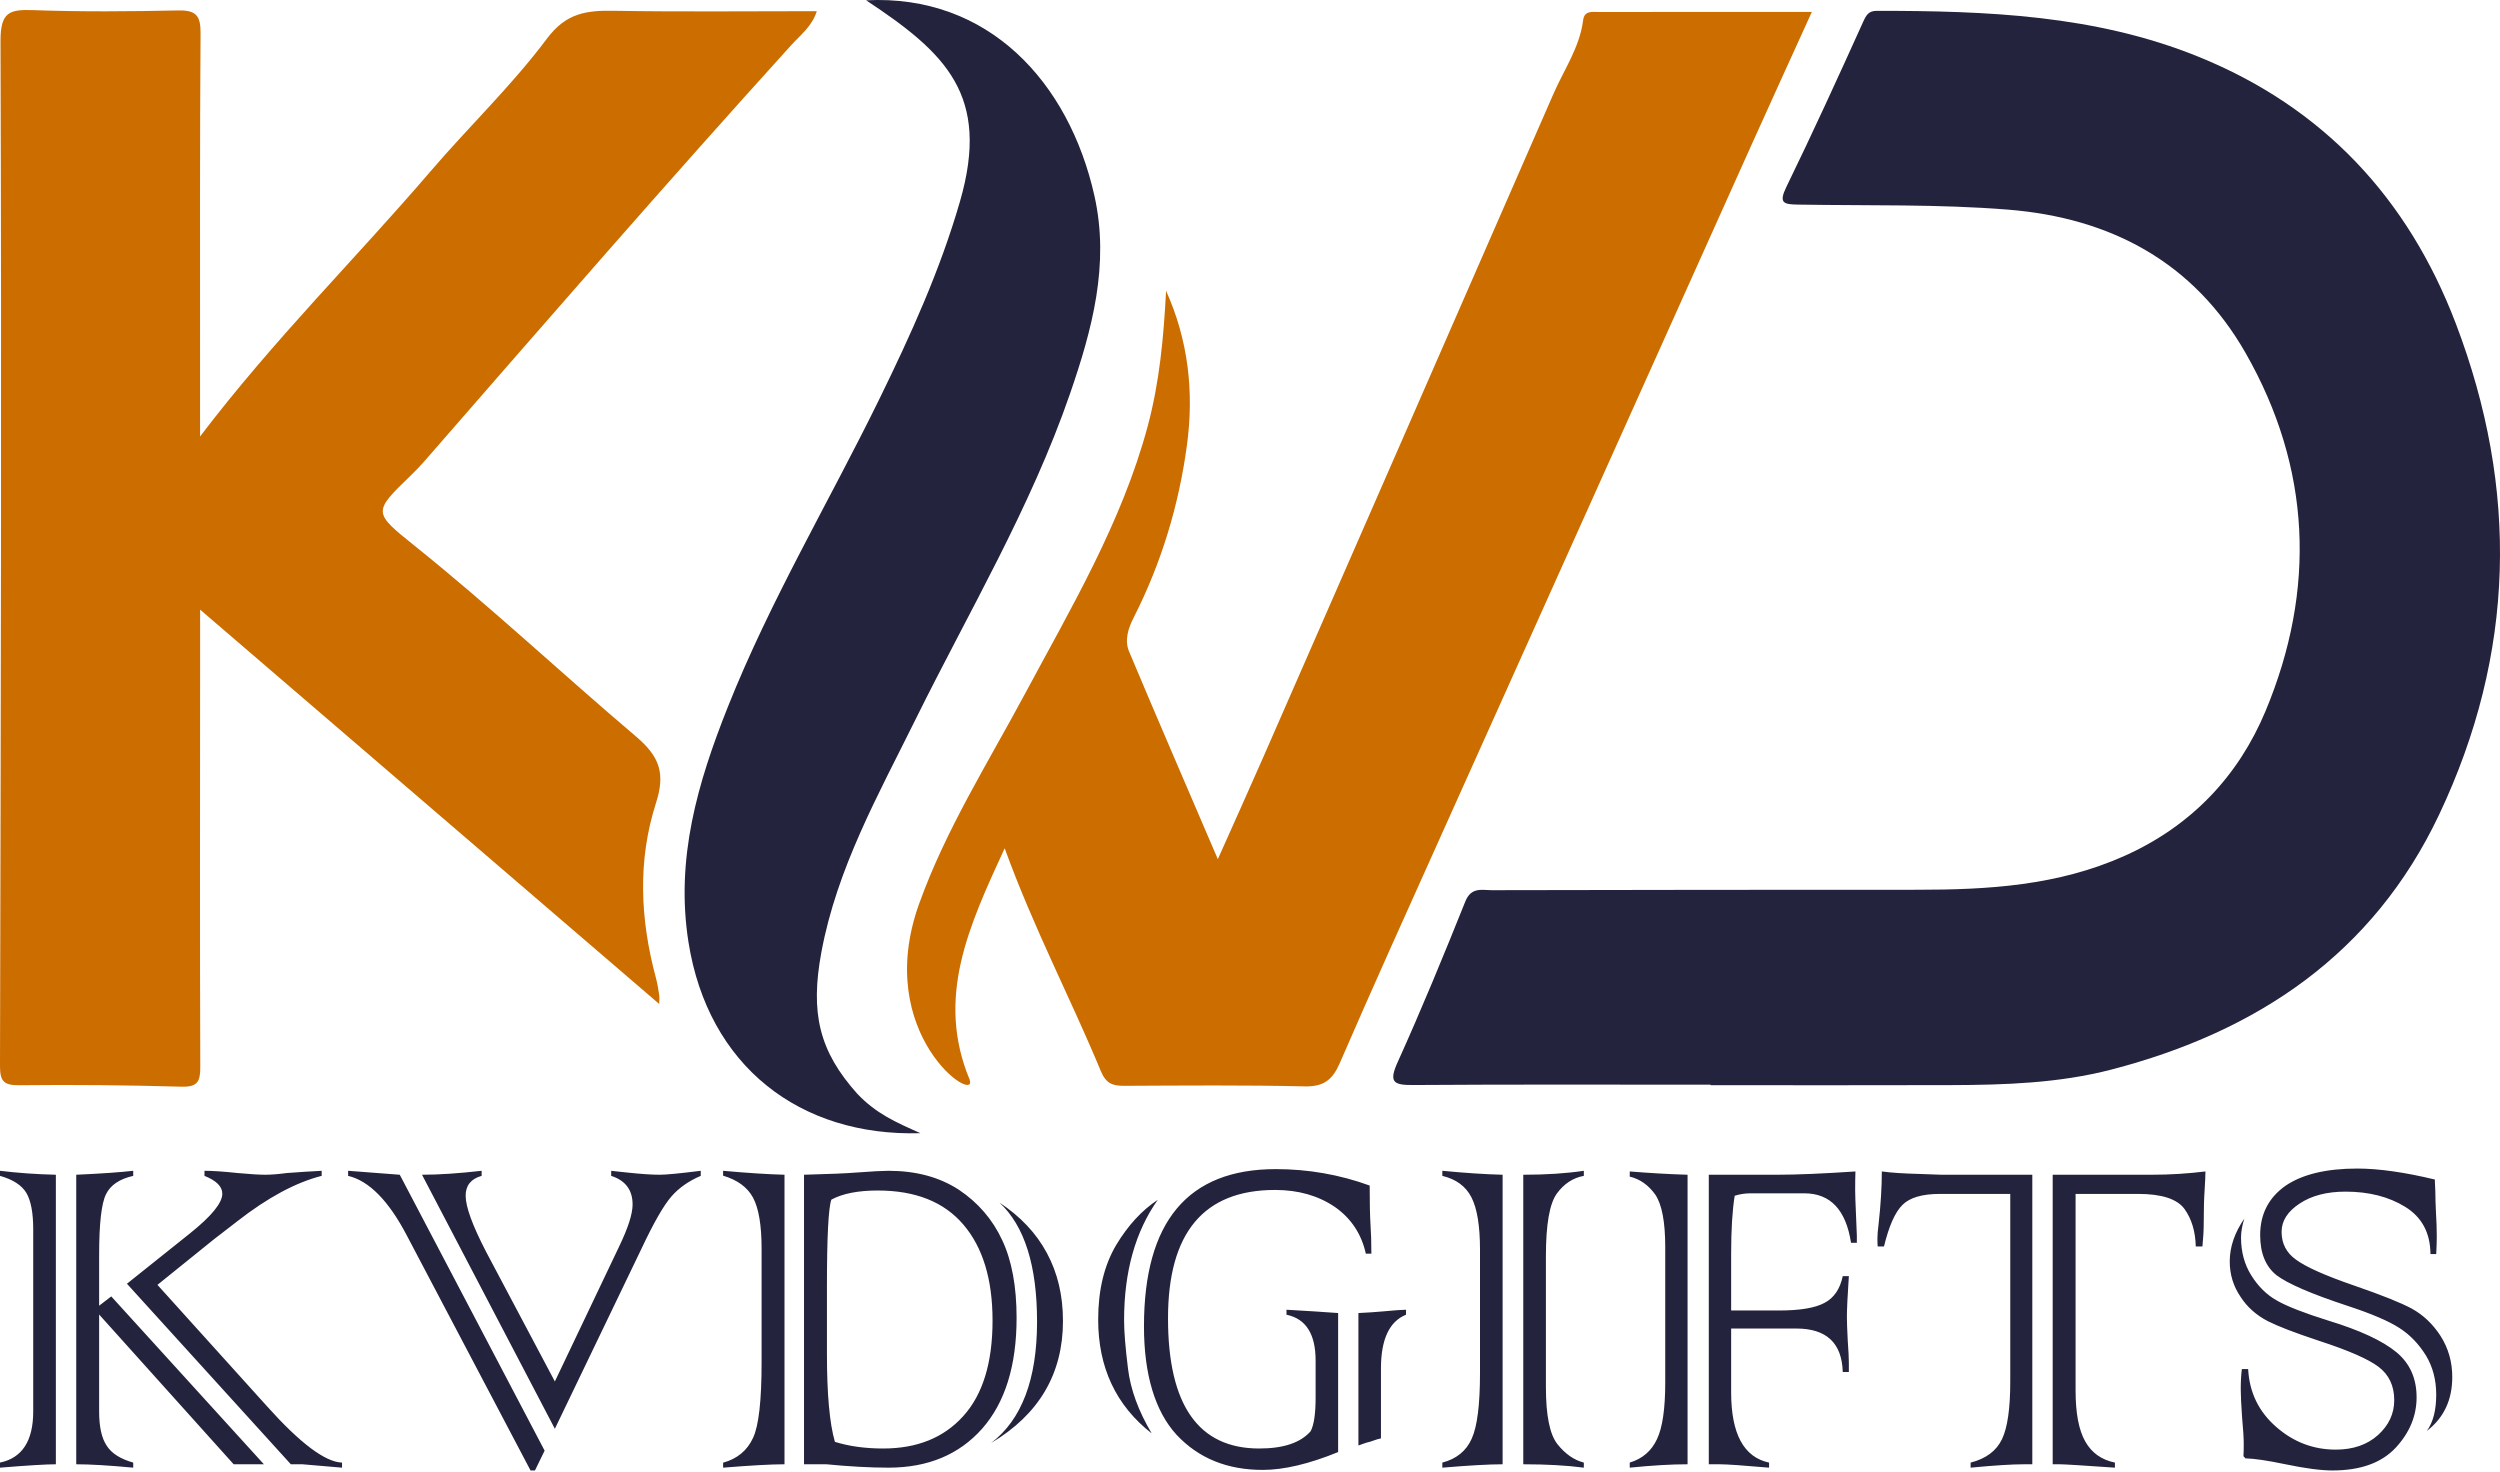
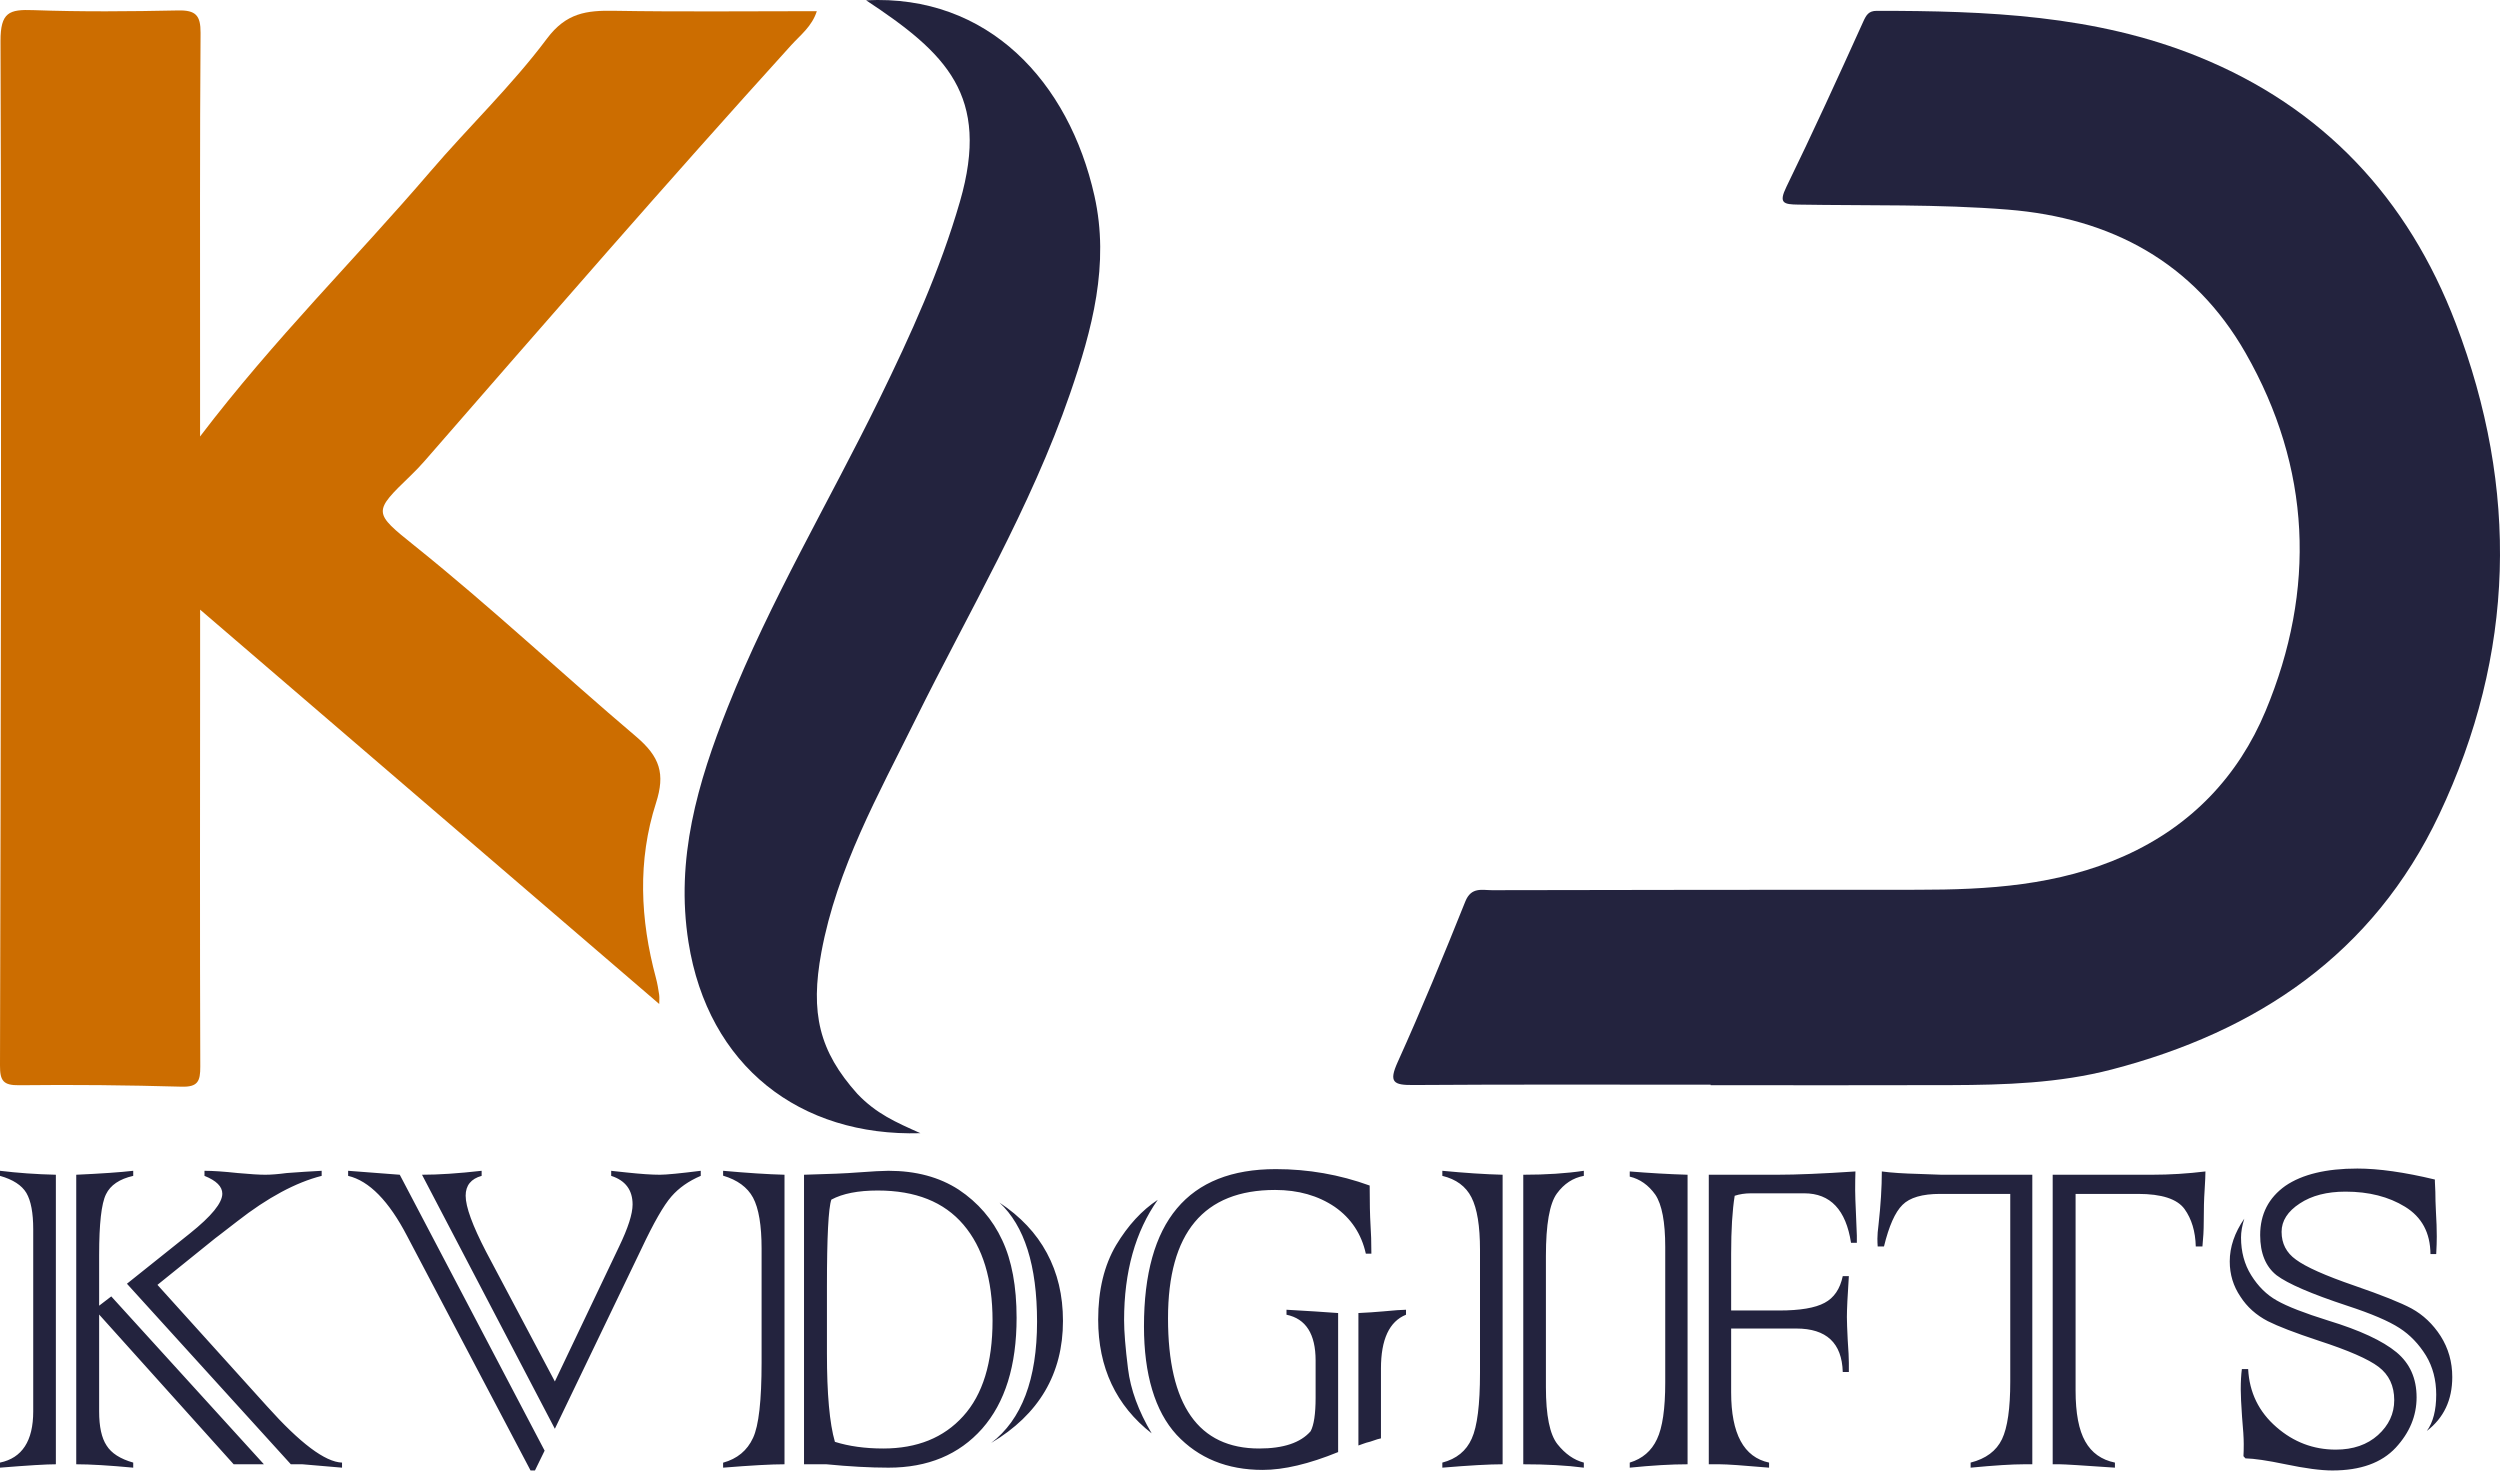
<svg xmlns="http://www.w3.org/2000/svg" width="107" height="63" viewBox="0 0 107 63" fill="none">
  <path d="M2.391 50.279V62.671C1.989 62.671 1.193 62.719 0 62.816V62.599C0.948 62.402 1.422 61.67 1.422 60.409V52.613C1.422 51.914 1.326 51.396 1.129 51.058C0.932 50.729 0.555 50.484 0 50.327V50.11C0.751 50.202 1.551 50.259 2.391 50.279ZM4.762 55.486L11.295 62.671H10.001L4.243 56.262V60.409C4.243 61.06 4.348 61.546 4.561 61.867C4.766 62.197 5.147 62.442 5.702 62.599V62.816C4.665 62.719 3.853 62.671 3.263 62.671V50.279C4.34 50.23 5.151 50.174 5.702 50.11V50.327C5.115 50.46 4.725 50.725 4.537 51.114C4.34 51.508 4.243 52.376 4.243 53.718V55.884L4.762 55.486ZM12.943 62.671H12.448L5.433 54.944L8.129 52.79C9.053 52.051 9.515 51.484 9.515 51.09C9.515 50.785 9.262 50.532 8.752 50.327V50.11C9.105 50.11 9.58 50.142 10.174 50.206C10.709 50.255 11.102 50.279 11.352 50.279C11.597 50.279 11.902 50.255 12.272 50.206C12.798 50.166 13.296 50.134 13.767 50.11V50.327C12.662 50.608 11.456 51.255 10.154 52.272L9.363 52.883C9.294 52.931 9.242 52.971 9.21 52.999L6.739 54.992L11.424 60.184C12.846 61.771 13.915 62.575 14.639 62.599V62.816C13.546 62.719 12.983 62.671 12.943 62.671ZM20.802 53.57L23.748 59.127L26.496 53.357C26.882 52.557 27.075 51.954 27.075 51.553C27.075 50.934 26.77 50.524 26.159 50.327V50.11C26.143 50.11 26.364 50.134 26.818 50.182C27.421 50.247 27.895 50.279 28.24 50.279C28.514 50.279 29.1 50.222 29.992 50.11V50.327C29.474 50.548 29.056 50.841 28.735 51.211C28.405 51.589 27.979 52.332 27.453 53.449L23.748 61.152L18.062 50.279C18.777 50.279 19.625 50.222 20.614 50.11V50.327C20.16 50.452 19.93 50.737 19.93 51.175C19.93 51.657 20.224 52.453 20.802 53.57ZM17.11 50.279L23.31 62.088L22.896 62.936H22.707L17.427 52.907C16.644 51.4 15.8 50.54 14.9 50.327V50.11L17.11 50.279ZM42.421 61.759C43.731 60.762 44.386 59.031 44.386 56.567C44.386 54.16 43.847 52.465 42.778 51.472C43.674 52.063 44.353 52.782 44.807 53.63C45.266 54.482 45.495 55.446 45.495 56.535C45.495 58.797 44.47 60.541 42.421 61.759ZM33.577 50.279V62.671C33.018 62.671 32.142 62.719 30.949 62.816V62.603C31.551 62.438 31.981 62.084 32.23 61.542C32.475 61.023 32.596 59.947 32.596 58.311V53.441C32.596 52.445 32.475 51.717 32.23 51.259C31.989 50.813 31.559 50.5 30.949 50.319V50.11C31.969 50.202 32.845 50.259 33.577 50.279ZM35.582 51.344C35.457 51.697 35.393 52.935 35.393 55.06V57.938C35.393 59.661 35.505 60.919 35.734 61.711C36.337 61.9 37.028 61.996 37.804 61.996C39.254 61.996 40.392 61.534 41.223 60.614C42.063 59.69 42.481 58.323 42.481 56.523C42.481 54.759 42.067 53.393 41.235 52.416C40.404 51.44 39.182 50.954 37.567 50.954C36.731 50.954 36.068 51.082 35.582 51.344ZM35.132 62.671H34.412V50.279C35.497 50.251 36.253 50.218 36.687 50.182C37.338 50.134 37.784 50.11 38.025 50.11C39.202 50.11 40.203 50.379 41.034 50.918C41.858 51.468 42.481 52.187 42.895 53.08C43.305 53.951 43.51 55.06 43.51 56.403C43.51 58.448 43.019 60.031 42.035 61.148C41.046 62.261 39.712 62.816 38.025 62.816C37.241 62.816 36.357 62.767 35.369 62.671C35.328 62.671 35.252 62.671 35.132 62.671ZM58.14 61.867V56.198C58.518 56.181 58.863 56.157 59.177 56.129C59.687 56.081 60.021 56.057 60.177 56.057V56.27C59.462 56.559 59.105 57.327 59.105 58.572V61.562C59.048 61.57 58.895 61.614 58.646 61.703C58.522 61.735 58.417 61.763 58.341 61.795C58.261 61.827 58.196 61.851 58.14 61.867ZM49.553 51.352C48.593 52.71 48.111 54.426 48.111 56.503C48.111 56.989 48.167 57.684 48.279 58.584C48.388 59.472 48.725 60.393 49.292 61.349C47.765 60.156 47.002 58.532 47.002 56.479C47.002 55.217 47.259 54.156 47.769 53.292C48.275 52.449 48.87 51.802 49.553 51.352ZM57.272 56.198V62.149C56.023 62.659 54.946 62.912 54.045 62.912C52.519 62.912 51.293 62.41 50.357 61.409C49.891 60.899 49.545 60.256 49.312 59.477C49.079 58.701 48.962 57.797 48.962 56.768C48.962 52.28 50.843 50.038 54.604 50.038C55.986 50.038 57.328 50.271 58.622 50.741C58.622 51.468 58.634 52.031 58.658 52.425C58.682 52.758 58.695 53.172 58.695 53.658H58.458C58.269 52.81 57.827 52.143 57.132 51.657C56.416 51.171 55.564 50.93 54.576 50.93C51.518 50.93 49.991 52.762 49.991 56.423C49.991 60.139 51.293 61.996 53.893 61.996C54.929 61.996 55.665 61.751 56.095 61.257C56.235 60.995 56.308 60.517 56.308 59.822V58.231C56.308 57.098 55.894 56.443 55.062 56.27V56.057C55.351 56.073 55.753 56.097 56.272 56.129C56.673 56.157 57.007 56.181 57.272 56.198ZM65.196 62.671V50.279C66.173 50.279 67.037 50.222 67.788 50.11V50.327C67.326 50.411 66.94 50.664 66.635 51.082C66.321 51.512 66.165 52.404 66.165 53.755V59.372C66.165 60.581 66.329 61.393 66.659 61.811C66.988 62.225 67.366 62.49 67.788 62.599V62.816C67.053 62.719 66.189 62.671 65.196 62.671ZM64.312 50.279V62.671C63.745 62.671 62.886 62.719 61.732 62.816V62.599C62.335 62.442 62.757 62.1 62.99 61.574C63.227 61.056 63.344 60.119 63.344 58.757V53.493C63.344 52.473 63.223 51.725 62.978 51.247C62.737 50.773 62.319 50.468 61.732 50.327V50.11C62.689 50.202 63.549 50.259 64.312 50.279ZM73.606 62.671H73.136V50.279H76.058C76.905 50.279 78.026 50.23 79.413 50.138C79.405 50.343 79.401 50.608 79.401 50.938C79.401 51.127 79.413 51.476 79.437 51.995C79.461 52.565 79.473 52.862 79.473 52.887V53.192H79.224C79.007 51.782 78.34 51.074 77.223 51.074H74.94C74.683 51.074 74.45 51.111 74.245 51.179C74.145 51.798 74.093 52.625 74.093 53.658V56.089H76.154C77.038 56.089 77.689 55.981 78.095 55.76C78.496 55.547 78.754 55.169 78.87 54.618H79.131C79.075 55.462 79.047 56.049 79.047 56.37C79.047 56.563 79.059 56.897 79.083 57.367C79.115 57.813 79.131 58.134 79.131 58.331V58.721H78.87C78.834 57.479 78.171 56.861 76.881 56.861H74.093V59.593C74.093 61.369 74.635 62.37 75.716 62.599V62.816C74.603 62.719 73.9 62.671 73.606 62.671ZM72.228 50.279V62.671C71.537 62.671 70.713 62.719 69.753 62.816V62.599C70.295 62.434 70.685 62.1 70.918 61.598C71.155 61.104 71.272 60.296 71.272 59.175V53.369C71.272 52.3 71.131 51.556 70.85 51.135C70.556 50.721 70.191 50.464 69.753 50.359V50.138C70.593 50.206 71.42 50.255 72.228 50.279ZM88.16 62.671H87.855V50.279H92.098C92.874 50.279 93.637 50.23 94.393 50.138C94.393 50.287 94.381 50.556 94.357 50.95C94.332 51.307 94.32 51.761 94.32 52.3C94.32 52.645 94.3 52.995 94.264 53.349H93.979C93.963 52.702 93.802 52.171 93.497 51.745C93.183 51.315 92.52 51.099 91.508 51.099H88.835V59.517C88.835 60.481 88.972 61.208 89.249 61.695C89.523 62.181 89.945 62.482 90.519 62.599V62.816C89.129 62.719 88.341 62.671 88.16 62.671ZM83.097 50.279H86.983V62.671H86.629C86.119 62.671 85.356 62.719 84.343 62.816V62.599C84.994 62.434 85.444 62.1 85.685 61.598C85.922 61.104 86.039 60.28 86.039 59.131V51.099H83.037C82.274 51.099 81.739 51.255 81.426 51.569C81.108 51.882 80.847 52.477 80.634 53.349H80.365C80.357 53.244 80.353 53.136 80.353 53.015C80.353 52.858 80.369 52.657 80.401 52.416C80.494 51.577 80.542 50.817 80.542 50.138C80.956 50.194 81.474 50.227 82.097 50.243L83.097 50.279ZM95.952 58.596H96.221C96.273 59.601 96.679 60.429 97.431 61.08C98.166 61.723 99.018 62.044 99.974 62.044C100.713 62.044 101.316 61.835 101.778 61.421C102.24 61.003 102.473 60.505 102.473 59.927C102.473 59.312 102.248 58.838 101.802 58.5C101.368 58.171 100.517 57.797 99.243 57.383C98.222 57.045 97.495 56.764 97.065 56.547C96.563 56.286 96.173 55.936 95.892 55.498C95.586 55.048 95.433 54.546 95.433 53.988C95.433 53.369 95.642 52.758 96.056 52.159C95.96 52.465 95.916 52.734 95.916 52.963C95.916 53.574 96.06 54.112 96.35 54.578C96.647 55.056 97.013 55.418 97.451 55.663C97.893 55.916 98.628 56.202 99.657 56.523C100.999 56.933 101.971 57.383 102.57 57.877C103.145 58.355 103.43 58.998 103.43 59.806C103.43 60.598 103.132 61.317 102.538 61.96C101.931 62.611 101.027 62.936 99.825 62.936C99.339 62.936 98.664 62.848 97.8 62.667C97.045 62.51 96.478 62.426 96.105 62.418L96.02 62.325C96.028 62.193 96.032 62.02 96.032 61.807C96.032 61.558 96.008 61.168 95.96 60.642C95.924 60.115 95.904 59.726 95.904 59.465C95.904 59.127 95.92 58.838 95.952 58.596ZM104.27 53.674H104.024C104.016 52.762 103.655 52.091 102.936 51.649C102.236 51.219 101.389 51.002 100.388 51.002C99.592 51.002 98.941 51.171 98.431 51.508C97.913 51.846 97.652 52.252 97.652 52.722C97.652 53.224 97.856 53.618 98.266 53.911C98.688 54.225 99.524 54.598 100.774 55.028C101.939 55.43 102.755 55.756 103.217 56.005C103.715 56.278 104.129 56.672 104.458 57.182C104.792 57.709 104.957 58.291 104.957 58.938C104.957 59.919 104.595 60.686 103.868 61.245C104.137 60.875 104.27 60.356 104.27 59.69C104.27 59.063 104.125 58.504 103.832 58.018C103.526 57.524 103.149 57.13 102.698 56.84C102.24 56.543 101.501 56.226 100.468 55.888C98.921 55.378 97.913 54.94 97.439 54.582C96.972 54.213 96.735 53.638 96.735 52.862C96.735 51.966 97.097 51.263 97.816 50.753C98.54 50.259 99.568 50.014 100.894 50.014C101.802 50.014 102.907 50.17 104.213 50.484V50.568L104.233 51.014C104.233 51.247 104.241 51.532 104.258 51.862C104.282 52.26 104.294 52.613 104.294 52.923C104.294 53.124 104.286 53.377 104.27 53.674Z" fill="#23233E" />
-   <path d="M74.967 6.195C75.794 4.356 76.633 2.522 77.547 0.51C74.377 0.51 71.396 0.508 68.415 0.513C68.144 0.513 67.81 0.447 67.758 0.865C67.612 2.027 66.941 2.977 66.489 4.013C62.36 13.467 58.223 22.918 54.085 32.368C53.485 33.739 52.867 35.102 52.123 36.772C50.767 33.609 49.529 30.754 48.324 27.884C48.125 27.409 48.282 26.903 48.516 26.442C49.703 24.109 50.453 21.636 50.802 19.049C51.109 16.774 50.859 14.561 49.908 12.448C49.806 14.412 49.631 16.347 49.121 18.244C48.01 22.378 45.838 26.02 43.841 29.746C42.263 32.687 40.471 35.525 39.337 38.686C37.33 44.283 41.85 47.31 41.503 46.213C40.036 42.693 41.471 39.633 43 36.305C44.246 39.74 45.824 42.724 47.112 45.835C47.343 46.394 47.632 46.475 48.134 46.473C50.702 46.461 53.27 46.438 55.836 46.497C56.648 46.515 57.028 46.225 57.341 45.504C58.74 42.276 60.191 39.07 61.633 35.861C66.075 25.971 70.52 16.083 74.967 6.195Z" fill="#CC6D00" />
  <path d="M27.22 31.521C24.044 28.828 21.005 25.974 17.753 23.366C15.953 21.922 15.956 21.921 17.595 20.337C17.8 20.139 17.997 19.933 18.184 19.718C23.377 13.759 28.556 7.788 33.865 1.932C34.254 1.502 34.751 1.134 34.96 0.478C32.015 0.478 29.144 0.51 26.274 0.462C25.111 0.443 24.236 0.547 23.41 1.652C21.902 3.669 20.056 5.429 18.412 7.349C15.231 11.064 11.739 14.506 8.563 18.681C8.563 17.435 8.563 16.479 8.563 15.523C8.564 10.818 8.55 6.112 8.584 1.407C8.589 0.659 8.376 0.431 7.628 0.447C5.561 0.49 3.491 0.508 1.426 0.434C0.395 0.396 0.018 0.519 0.022 1.764C0.071 16.379 0.035 30.994 1.2483e-05 45.609C-0.002 46.256 0.14 46.456 0.819 46.448C3.135 46.421 5.453 46.445 7.769 46.51C8.469 46.53 8.574 46.278 8.572 45.654C8.551 39.95 8.563 34.247 8.565 28.543C8.566 27.81 8.565 27.078 8.565 26.093C15.271 31.853 21.735 37.405 28.215 42.971C28.215 42.84 28.231 42.704 28.212 42.573C28.176 42.329 28.135 42.084 28.071 41.846C27.4 39.351 27.283 36.833 28.077 34.367C28.479 33.115 28.246 32.391 27.22 31.521Z" fill="#CC6D00" />
  <path d="M105.106 13.841C103.063 8.482 99.433 4.593 94.091 2.427C89.678 0.637 85.008 0.463 80.325 0.464C79.976 0.465 79.876 0.641 79.741 0.939C78.671 3.305 77.593 5.668 76.456 8.001C76.115 8.702 76.344 8.747 76.961 8.757C79.954 8.808 82.949 8.732 85.94 8.972C90.365 9.327 93.896 11.235 96.108 15.103C98.921 20.022 99.135 25.232 96.967 30.429C95.804 33.217 93.789 35.351 90.933 36.63C88.083 37.908 85.089 38.083 82.047 38.082C75.985 38.081 69.923 38.087 63.86 38.1C63.432 38.101 62.969 37.951 62.715 38.584C61.791 40.89 60.845 43.191 59.822 45.455C59.429 46.322 59.639 46.445 60.485 46.439C64.728 46.409 68.972 46.425 73.215 46.425C73.215 46.432 73.215 46.439 73.215 46.446C76.638 46.446 80.062 46.455 83.485 46.443C85.804 46.435 88.12 46.364 90.383 45.774C96.617 44.15 101.569 40.832 104.393 34.87C107.655 27.984 107.814 20.941 105.106 13.841Z" fill="#23233E" />
  <path d="M36.697 46.819C35.055 44.99 34.673 43.351 35.155 40.755C35.823 37.158 37.59 34.019 39.178 30.806C41.461 26.188 44.111 21.741 45.799 16.845C46.742 14.109 47.5 11.315 46.841 8.378C45.75 3.511 42.303 -0.252 37.07 0.013C40.487 2.274 42.399 4.077 41.088 8.619C40.237 11.568 38.977 14.339 37.635 17.082C35.482 21.481 32.964 25.7 31.148 30.266C29.861 33.5 28.903 36.754 29.467 40.325C30.306 45.633 34.238 48.653 39.394 48.501C38.337 48.03 37.506 47.668 36.697 46.819Z" fill="#23233E" />
</svg>